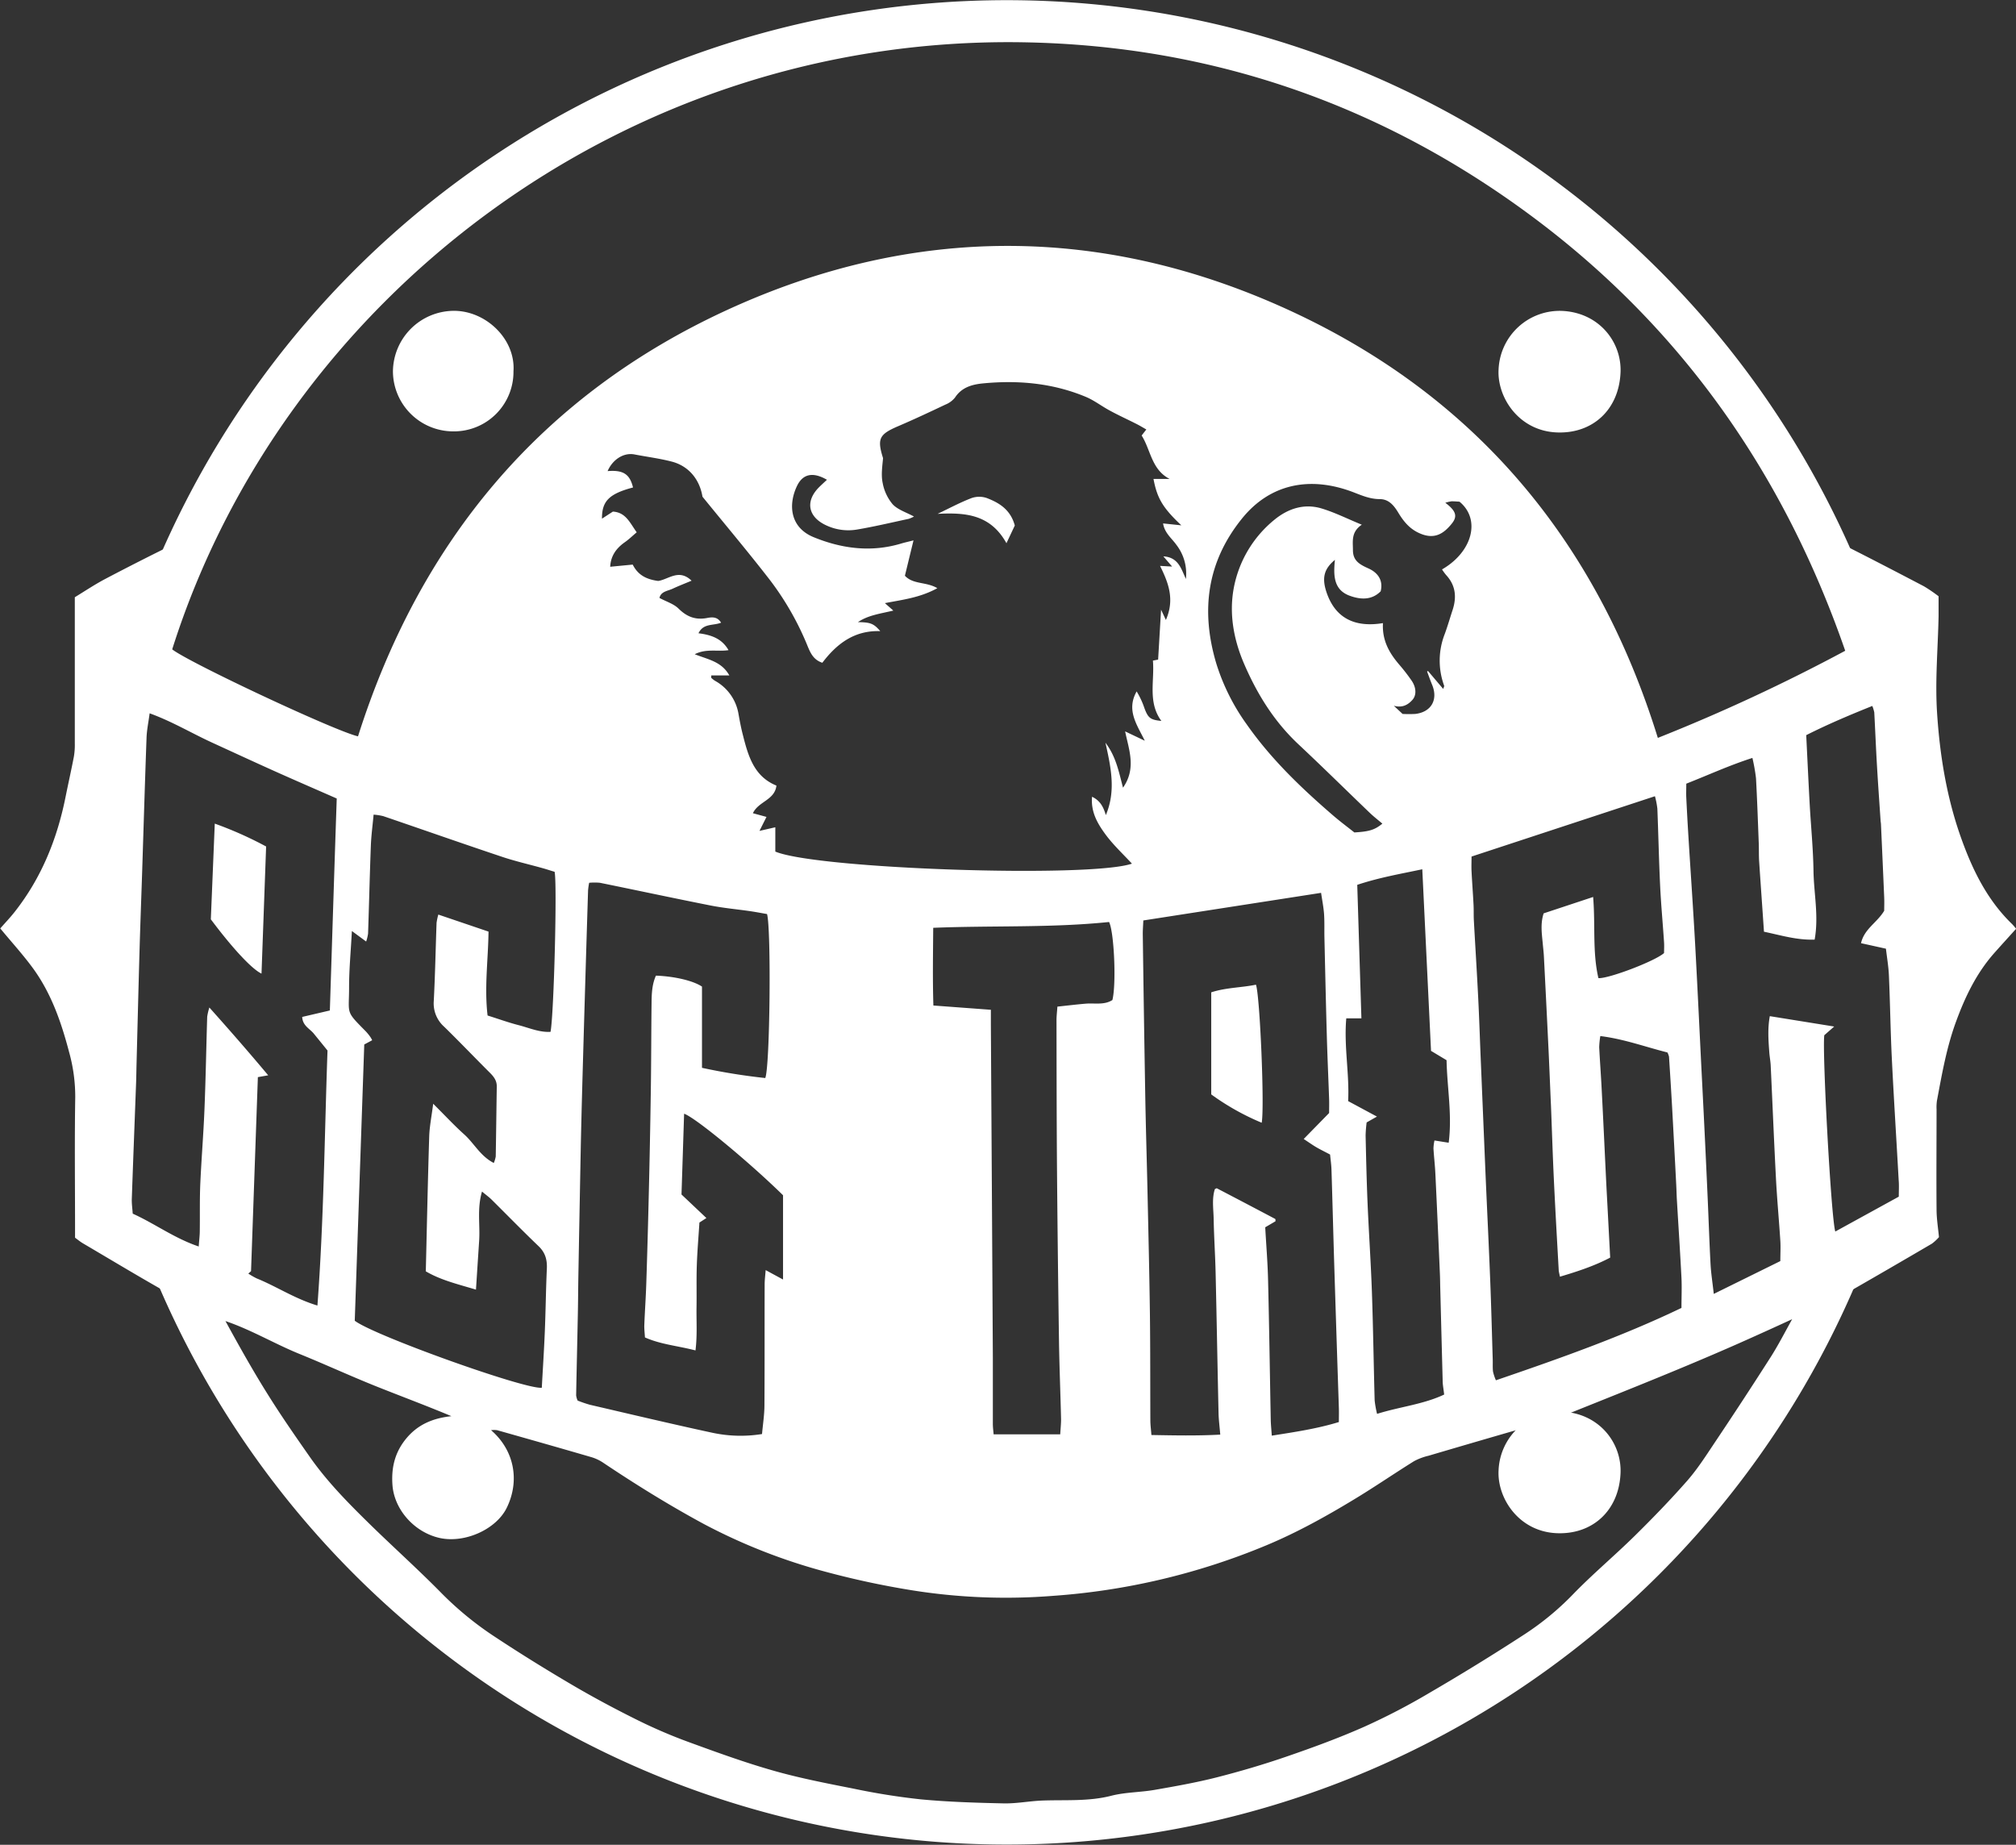
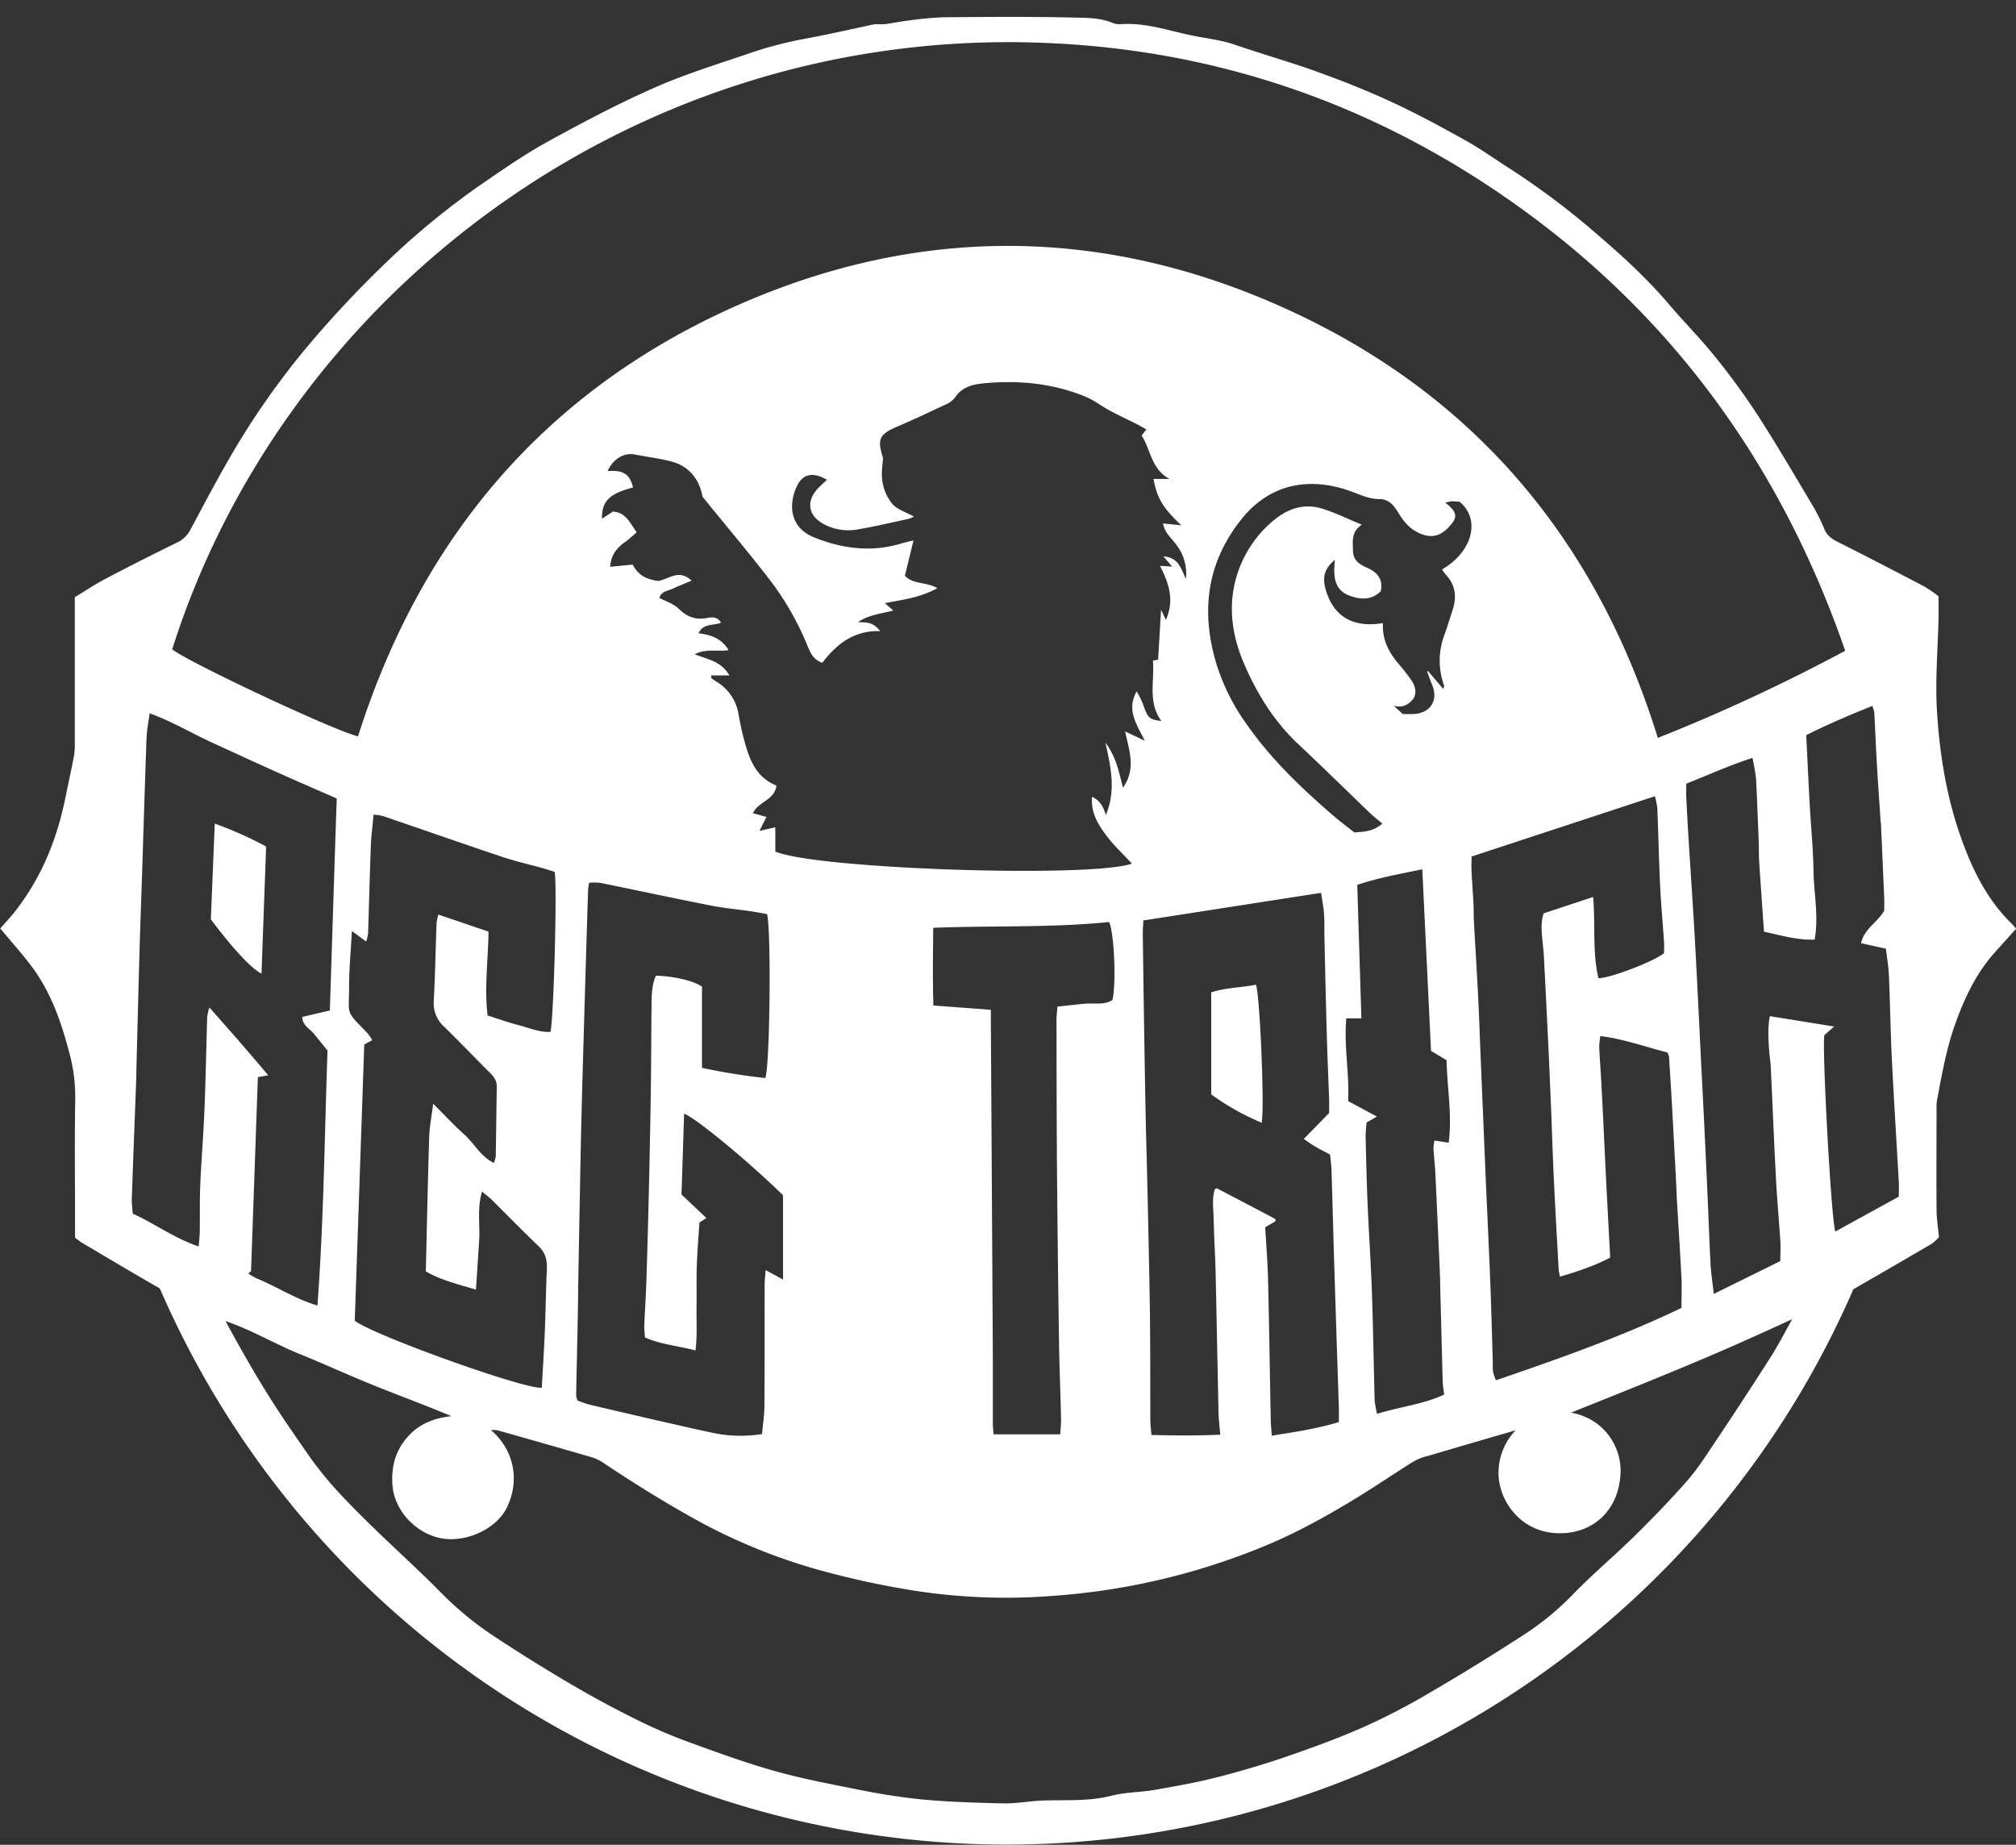
<svg xmlns="http://www.w3.org/2000/svg" viewBox="0 0 835.42 764.49">
  <rect x="0" y="0" width="835.42" height="764.49" fill="#333333" stroke="none" />
  <defs>
    <style>.cls-1{fill:#fff;}</style>
  </defs>
  <g id="Camada_2" data-name="Camada 2">
    <g id="Camada_1-2" data-name="Camada 1">
      <path class="cls-1" d="M833.86,383c-10.46-10.08-16.6-22.77-21.33-36.15-5.9-16.67-8.71-34.11-9.83-51.63-.84-13.22.37-26.58.64-39.88,0-2.66,0-5.31,0-8.24a62.74,62.74,0,0,0-6.09-4.15c-11.76-6.16-23.55-12.28-35.41-18.24-2.49-1.24-4.55-2.54-5.71-5.19a83.76,83.76,0,0,0-4.59-9.37c-7.65-12.81-15.16-25.71-23.25-38.24a286.4,286.4,0,0,0-17.62-24.14c-6-7.49-12.85-14.34-19.07-21.69-8.52-10-18.15-19-28.08-27.52a320.81,320.81,0,0,0-38.14-28.86c-6-3.82-11.85-8.05-18.09-11.52-9.94-5.54-20-11-30.3-15.77-10-4.66-20.39-8.78-30.81-12.55-11.34-4.1-23-7.39-34.37-11.3-6.28-2.16-12.88-2.73-19.27-4.16-9.17-2-18.31-5.06-28-4.39a7.91,7.91,0,0,1-3.42-.49C455.81,7.26,450,7.4,444.51,7.27,426.69,6.86,408.85,7,391,7.16A139.81,139.81,0,0,0,376.2,8.55c-3.09.36-6.14,1-9.23,1.43-1.81.22-3.72-.13-5.48.25-9.86,2.12-19.68,4.35-29.62,6.15a163.37,163.37,0,0,0-23,6.28C296.05,27,283,31.08,270.67,36.57c-15,6.65-29.48,14.31-43.82,22.2C217.56,63.88,208.78,70,200,76a319.9,319.9,0,0,0-38.58,31.42,454.05,454.05,0,0,0-33.2,35.18,325.88,325.88,0,0,0-33.1,47.22c-5.66,9.73-10.86,19.73-16.2,29.65a11.94,11.94,0,0,1-5.58,5.38q-15,7.32-29.79,15.1C39.21,242.25,35.09,245,31,247.5v6.08q0,27.24,0,54.5a29.16,29.16,0,0,1-.38,5.45c-1.09,5.69-2.37,11.34-3.51,17-3.5,17.33-10,33.34-21,47.32-2,2.56-4.3,4.92-6,6.9,4.71,5.7,9.55,11,13.7,16.7,7.51,10.37,11.63,22.34,14.84,34.59a68.79,68.79,0,0,1,2.53,18.65c-.29,17.66-.09,35.33-.08,53v5.22c1.36,1,2.24,1.73,3.23,2.31,12.61,7.42,25.15,15,37.92,22.11A15.93,15.93,0,0,1,78.51,544c4.09,7.4,7.8,15,12.24,22.19,7.61,12.3,15.56,24.38,23.56,36.43a163.47,163.47,0,0,0,12.27,16.89c6.84,7.89,14.11,15.43,21.48,22.85,7.84,7.89,16,15.49,24.07,23.15,1.8,1.72,4.13,2.93,5.74,4.78,5.85,6.7,13.2,11.59,20.29,16.69,7.39,5.32,15.31,9.92,23.13,14.63,16.21,9.77,32.67,19.09,50.18,26.34,9,3.73,17.89,7.63,27.38,10.08,8.47,2.18,16.71,5.31,25.17,7.54,6.56,1.73,13.33,2.64,20,4.08,4.81,1,9.5,2.77,14.35,3.5,7.87,1.19,15.82,1.81,23.74,2.68,2.3.25,4.61.52,6.91.8,2.13.27,4.26.9,6.37.82,18.43-.71,36.93,1.7,55.31-1.6,6.34-1.14,12.86-1.29,19.27-2.11,3.76-.48,7.45-1.45,11.18-2.13,5.34-1,10.73-1.64,16-2.82,6.78-1.52,13.53-3.22,20.2-5.19,11.07-3.29,22.27-6.32,33-10.46,11.08-4.25,21.83-9.45,32.5-14.7,8.77-4.33,17.42-9,25.74-14.13q17.37-10.72,34.13-22.43c5.68-4,10.75-8.8,15.95-13.41,7.31-6.49,14.65-13,21.67-19.78,6.66-6.46,13-13.29,19.34-20.07a158,158,0,0,0,10.82-12.33c4.42-5.8,8.23-12.07,12.61-17.91,12.82-17.08,22.87-35.83,33.12-54.45a15.36,15.36,0,0,1,6-6.34q19.23-11,38.33-22.2a18.53,18.53,0,0,0,2.94-2.72c-.38-3.94-1-7.72-1-11.5-.12-13.83,0-27.67,0-41.5a19.27,19.27,0,0,1,.15-3.49c2.08-11.06,4-22.15,7.91-32.78,3.78-10.35,8.51-20.18,15.9-28.51,2.93-3.3,5.9-6.55,9-10A22.39,22.39,0,0,0,833.86,383ZM424.18,17.53c77.73,1.34,147.91,25.67,210.1,71.73S739.12,196,764.65,269.68A751.28,751.28,0,0,1,687,305.79c-25.27-81.52-75.54-141.74-152.85-177.26C457,93.1,378.49,93,301.34,128.44,224,164,174,224.36,148.36,305.14c-9.61-2.19-70.45-30.77-77-36.05C117,124.76,257.77,14.66,424.18,17.53Zm194.4,545.9c-.34-11-.61-22-1.05-32.93-.57-14.62-1.3-29.23-1.93-43.85q-1-23.94-2-47.87c-.35-8.48-.62-16.95-1.05-25.42-.53-10.64-1.21-21.26-1.79-31.9-.13-2.32,0-4.66-.16-7-.23-4.48-.58-8.94-.8-13.42-.1-2,0-4,0-6.08l76-25a34.41,34.41,0,0,1,1,5.12c.43,10.65.64,21.31,1.15,31.95.37,7.8,1.1,15.58,1.62,23.37.11,1.63,0,3.27,0,4.56-3.93,3.43-23,10.65-27.19,10.39-2.52-10.73-1.22-21.91-2.19-33.64l-20.51,6.79c-1.4,4.3-.75,8.41-.37,12.52.16,1.82.39,3.63.48,5.45q1,19.44,1.93,38.87c.36,7.65.65,15.3,1,23,.4,10.14.71,20.28,1.19,30.42.59,12.46,1.3,24.92,2,37.37,0,.8.27,1.59.51,2.94,7.37-2.19,14.33-4.48,20.83-7.91-.54-10.11-1-19.24-1.5-28.36-.68-13.63-1.28-27.27-2-40.9-.29-6-.75-11.93-1.05-17.91a35.37,35.37,0,0,1,.46-4.64c9.83,1.21,18.79,4.54,27.81,6.79a7.71,7.71,0,0,1,.66,1.75c.45,7,.89,13.93,1.28,20.89q.89,16.2,1.72,32.4c.1,2,.14,4,.26,6,.63,10.78,1.35,21.55,1.9,32.34.2,4,0,8,0,12.49C672,553.91,646.19,563,619.9,572a20,20,0,0,1-1.2-3.59C618.51,566.77,618.63,565.09,618.58,563.43Zm-19.3-325.12c3.93,4.25,4.41,9.12,2.69,14.41-1.09,3.32-2.06,6.68-3.27,10a30.2,30.2,0,0,0-.25,21.45c.08.24-.16.59-.39,1.33l-6.3-7.44-.38.22c.69,1.83,1.33,3.69,2.08,5.49,2.57,6.21-.37,11.34-7,12.09a51.74,51.74,0,0,1-5.23,0l-3.64-3.39c3.43.93,5.79-.27,7.74-2.47,1.71-1.94,1.58-5.09-.35-7.93a78,78,0,0,0-5.18-6.69c-4.1-4.81-7.11-10-6.71-17.16-10.94,1.81-19.33-1.48-23.19-12.21-2.35-6.54-1.19-10.29,3.28-14-.62,6.24-.67,12.34,6.06,14.84,4.37,1.62,9.14,2,12.9-1.81,1.21-4.88-1.55-7.89-5-9.45-3.67-1.65-6.51-3.18-6.49-7.64,0-3.63-.84-7.46,3.67-10.51-6-2.46-11.14-5.06-16.59-6.71-7.23-2.2-13.93,0-19.6,4.64A47.77,47.77,0,0,0,511.21,244c-1.9,10.59.06,21.22,4.39,31.21C521,287.7,528,299,538.06,308.43s19.67,18.93,29.53,28.38c1.65,1.59,3.48,3,5.26,4.51-3.16,2.58-5.4,3.28-11.61,3.65-2.82-2.24-6-4.6-9-7.2-13.11-11.32-25.55-23.24-35.57-37.54A87.57,87.57,0,0,1,504,274.87c-6.47-21.78-3.89-42.05,10.79-60.12,11.59-14.26,28.2-17.72,46.42-10.62,3.42,1.33,6.7,2.7,10.52,2.7s5.94,2.7,7.72,5.63c2,3.32,4.34,6.28,7.91,8.1,6.67,3.4,10.74.86,14.36-3.7,2.35-3,1.57-5.21-2.79-8.51a16.17,16.17,0,0,1,2.61-.61c1.16,0,2.31.11,3.27.16,8.89,7.32,5.41,20.77-7.24,28.07A22.88,22.88,0,0,0,599.28,238.31Zm-4.47,248.08q1,20.94,1.89,41.87c.08,1.83.08,3.67.13,5.5q.49,19.2,1,38.42c0,1.64.35,3.28.62,5.73-8.74,4.11-18.22,5-27.8,8a41.07,41.07,0,0,1-1-5.58c-.41-15-.62-30-1.14-44.94-.43-12.29-1.28-24.56-1.8-36.85-.39-9.31-.6-18.64-.81-28a52.34,52.34,0,0,1,.43-5.4l4.27-2.42-11.94-6.42c.58-11.32-1.79-22.65-.77-34.29h6.27c-.58-18.53-1.15-36.89-1.72-55.33,9-3,17.6-4.47,26.95-6.45,1.24,25.72,2.43,50.53,3.62,75.25l6.44,3.87c.22,11.36,2.37,22.53.88,34.2l-5.89-.93a17.94,17.94,0,0,0-.42,3.33C594.23,479.45,594.65,482.92,594.81,486.39Zm-66.37,18.74q-12.08-6.39-24.19-12.7c-.09-.05-.3.12-.81.33-1.31,4-.57,8.3-.5,12.52.13,7.31.63,14.61.8,21.92.45,19.46.78,38.92,1.22,58.38.06,2.77.43,5.53.71,8.93-9.74.53-18.93.33-28.53.16-.18-2.36-.43-4.14-.44-5.92-.07-14.66,0-29.32-.18-44-.22-17-.63-33.95-1-50.92-.28-12.82-.68-25.63-.91-38.44q-.6-34.2-1.05-68.41c0-1.79.15-3.58.23-5.54L547.45,370c.43,2.91,1,5.79,1.23,8.69.23,3.32.08,6.67.16,10,.31,13.63.61,27.27,1,40.91.24,8.64.64,17.27.94,25.91.06,1.82,0,3.64,0,5.73L540.25,472c2.1,1.38,3.65,2.5,5.28,3.45s3.51,1.85,5.65,3c.2,2.1.52,4.21.58,6.32.42,13.31.75,26.62,1.16,39.93q.92,29.42,1.9,58.83c.06,1.81,0,3.62,0,5.77-9.15,2.8-18.21,4.12-27.8,5.64-.18-2.7-.39-4.64-.43-6.59-.37-19.3-.64-38.61-1.11-57.92-.17-7.29-.78-14.57-1.18-21.84l4.26-2.5C528.53,505.73,528.6,505.22,528.44,505.13ZM465.37,326.42c-1.76-6.66-2.88-12.86-7.28-18.64,2.28,10.31,4.42,19.86.17,30-1-3.32-2.32-6-5.72-7.6-.56,6.32,2.31,11.16,5.53,15.55s7.23,8.09,11,12.17c-17.39,6-130.43,2.27-147.78-5V342.82l-6.57,1.51,2.91-5.8L312,337c2.28-4.92,9.05-5.4,9.75-11.45-9.45-3.82-11.78-12.56-14-21.35-.7-2.73-1.21-5.51-1.71-8.28a19.29,19.29,0,0,0-9.76-13.8,11,11,0,0,1-1.53-1.21c-.08-.07,0-.31,0-1h7.49c-3.24-5.8-8.78-6.58-14.35-8.79,4.79-2.44,9.33-1,14-1.69-2.75-4.85-7.23-6.35-12.44-7,2-4.25,6.15-3.06,9.36-4.39-1.6-2.67-4-2.28-5.92-1.92-4.7.86-8.26-.52-11.67-3.88-2-2-5.07-2.9-7.94-4.45.6-2.73,3.43-2.86,5.52-3.85,2.44-1.15,5-2.12,7.78-3.3-5.27-5.09-9.55-.5-13.85.11-4.45-.62-8.2-2.12-10.54-6.78l-9.33.9c.23-4.5,2.49-7.66,6.06-10.17,1.69-1.18,3.18-2.64,4.93-4.11-2.88-4-4.51-8.25-9.88-8.58l-4.51,2.93c-.07-7.3,3-10.31,12.86-12.93-1.34-5.55-4.07-7.31-10.53-6.78,2-4.67,6.53-7.81,11.18-6.9,5.19,1,10.54,1.68,15.55,3,6.21,1.66,10.76,6.39,12.32,13.17.15.65.26,1.3.26,1.33,9.68,11.92,19.21,23.21,28.23,34.9A119.17,119.17,0,0,1,334.77,268c1.16,2.78,2.43,5.47,6,6.65,5.93-7.8,13.21-13.49,24-13.1-2.71-3.19-4.12-3.67-9.25-3.73,4.2-2.88,9.23-3.49,14.67-4.79l-3.5-3.09c7.38-1.42,14.62-2.26,21.74-6.2-4.65-2.73-10-1.45-13.44-5.15,1.13-4.67,2.24-9.23,3.56-14.65-2.43.61-3.83.92-5.19,1.33-12.36,3.69-24.46,2.12-36.09-2.62-9.9-4-10.72-13.44-7-21.26,2.47-5.15,6.74-5.85,12.41-2.57-1.12,1.06-2.17,2-3.18,3-5.93,5.86-4.71,12.4,2.91,15.9a21.51,21.51,0,0,0,12.7,1.73c7.19-1.21,14.3-2.91,21.44-4.44a14.17,14.17,0,0,0,2.2-.95c-3.2-1.75-6.69-2.8-8.84-5.09a19.08,19.08,0,0,1-4.14-8.85c-.69-3.28-.15-6.83.16-10.26-2.52-8.07-1.61-9.88,6.3-13.26,6.57-2.81,13.05-5.86,19.51-8.92a9.73,9.73,0,0,0,4-2.92c2.79-4.27,7.09-5.44,11.6-5.88,14.6-1.41,28.93-.12,42.59,5.57,3.48,1.45,6.55,3.86,9.91,5.66,3.65,2,7.42,3.7,11.12,5.58,1.33.67,2.6,1.45,4.07,2.28l-1.94,2.51c3.77,5.92,4.05,14.11,11.6,18H478c1.52,8,3.81,11.93,11.54,19.22l-7.57-.79c.63,4,3.6,6.16,5.51,8.86a19.43,19.43,0,0,1,3.94,14.16c-2-4.43-3.19-9-9.33-9.37l3.63,4.22-5-.27c3.47,7,6.15,13.85,2.42,22.4l-2-4.26c-.4,6.83-.8,13.56-1.22,20.69l-2.16.42c.74,8.38-2.22,17.24,3.51,25-4.52-.45-5.48-1.18-7-5.23a34.21,34.21,0,0,0-3.25-7c-4.37,7.73.08,13.71,3.38,20.44l-8.15-3.88C467.77,310.67,471,318.33,465.37,326.42ZM438,482.85q.3,36.43.84,72.87c.16,10.81.61,21.61.86,32.42,0,2-.21,3.9-.35,6.25h-27.6c-.11-1.37-.31-2.81-.32-4.24,0-9.16,0-18.32,0-27.48q-.39-68.92-.82-137.86c0-2,0-3.92,0-6.35l-23.82-1.77c-.34-10.81-.15-21.2-.07-32.2,24.54-1,48.77.08,72.87-2.41,2.1,4.08,3.06,25.76,1.38,32.34-3.42,2.18-7.36,1.19-11.11,1.51s-7.54.78-11.68,1.22c-.15,2.19-.38,4-.37,5.75C437.84,442.88,437.86,462.86,438,482.85ZM316.78,582.27c0,3.94-.63,7.88-1,12A55.78,55.78,0,0,1,295,593.7c-16.9-3.65-33.72-7.65-50.56-11.56a50.62,50.62,0,0,1-5.08-1.74,8.17,8.17,0,0,1-.61-2.14c.21-11.13.48-22.27.7-33.4.12-5.67.13-11.33.24-17q.48-26.73,1-53.46c.29-13.65.68-27.31,1.07-41q.93-32.2,1.93-64.4a30.79,30.79,0,0,1,.45-3.17,23.65,23.65,0,0,1,4.47,0c15.3,3.11,30.57,6.39,45.89,9.42,5.37,1.06,10.85,1.54,16.28,2.33,2.43.35,4.85.82,7.08,1.21,1.76,6.2,1.23,63.33-.74,67.95a248.41,248.41,0,0,1-26.22-4.23V408.85c-3.66-2.45-11.36-4.26-19.08-4.54-1.57,3.45-1.77,7.24-1.81,11-.15,12.33-.13,24.67-.32,37q-.33,22.21-.88,44.44-.42,17.7-1,35.4c-.19,5.65-.59,11.29-.81,16.94-.06,1.63.16,3.28.26,5.14,6.6,2.94,13.54,3.46,20.95,5.39.78-6.35.34-12.13.43-17.87s-.08-11.67.12-17.49.7-11.62,1.08-17.63l2.89-1.87L282.41,495c.36-11,.72-22.14,1.08-33.47,4.91,1.71,27.45,20.48,41,33.79v34.92l-7.2-3.9c-.16,2.19-.42,4.06-.42,5.93C316.81,549,316.89,565.61,316.78,582.27ZM181.64,379a25.38,25.38,0,0,0-.73,3.43c-.39,10.82-.59,21.65-1.16,32.45a12.92,12.92,0,0,0,4.34,10.63c6.42,6.28,12.63,12.78,19,19.13,1.59,1.6,2.81,3.24,2.77,5.62-.15,9.67-.26,19.33-.43,29a11.68,11.68,0,0,1-.81,2.68c-5.56-2.83-8.14-8.15-12.25-11.83s-8-7.89-12.86-12.71c-.66,5.26-1.52,9.42-1.65,13.61-.58,18.46-.95,36.92-1.41,55.84,6.28,3.68,13.31,5.33,20.79,7.58.46-7.15.89-13.74,1.32-20.32s-.92-13.15,1.18-20.32c1.71,1.43,2.89,2.27,3.92,3.28,6.51,6.45,12.89,13,19.52,19.35,2.82,2.69,3.61,5.69,3.43,9.41-.4,8.65-.48,17.31-.84,26-.32,7.78-.83,15.56-1.25,23.26-7,.77-69.9-21.8-77.51-27.78,1.32-38.29,2.63-76.34,3.94-114.47l3.28-1.76a10.35,10.35,0,0,0-.7-1.26,21.07,21.07,0,0,0-1.87-2.34c-8.66-8.79-7-6.83-7-18.48,0-7.41.72-14.81,1.16-23.18l5.91,4.35a17.49,17.49,0,0,0,.8-3.32c.41-12.15.69-24.3,1.15-36.45.16-4.13.72-8.24,1.14-12.81a24,24,0,0,1,4,.62c16.21,5.53,32.37,11.21,48.62,16.65,5.82,2,11.83,3.33,17.74,5,1.6.45,3.17,1,4.63,1.4,1.12,3.89-.24,58.88-1.67,66.34-4.6.28-8.86-1.65-13.22-2.77s-8.52-2.65-12.87-4c-1.38-11.71.24-23,.39-34.77ZM86.76,417.52a24.85,24.85,0,0,0-.9,3.79c-.39,12.8-.61,25.62-1.13,38.42C84.32,470,83.46,480.28,83,490.56c-.28,6.49-.12,13-.21,19.49,0,1.94-.26,3.87-.44,6.5C72.2,513.12,64.19,507.09,55,502.94c-.15-2.22-.45-4.18-.38-6.13.56-16.13,1.19-32.25,1.79-48.38.08-2.33.1-4.66.16-7,.41-15.65.79-31.3,1.24-46.94.31-11,.73-21.95,1.09-32.93.6-18.63,1.15-37.27,1.83-55.89.11-3.13.77-6.23,1.28-10.07,9.35,3.39,17.42,8.26,25.91,12.15s16.93,7.8,25.43,11.62,17.3,7.62,26.19,11.53c-1,29.45-1.9,58.47-2.85,87.84l-11.46,2.68c.17,3.67,3.13,4.85,4.81,6.92s3.57,4.39,5.68,7c-1.24,34.82-1.51,70-4.18,105.68-9.41-2.84-16.91-7.9-25.16-11.24a29.89,29.89,0,0,1-3.48-2l1.13-1c.94-26.74,1.88-53.48,2.83-80.41l4.28-.76C103.24,436.17,95.38,427.16,86.76,417.52Zm646.91,145Q722.25,580.41,710.45,598c-3.58,5.37-7.1,10.87-11.34,15.7-6.9,7.85-14.19,15.38-21.64,22.72-8.41,8.28-17.5,15.88-25.7,24.35a115.76,115.76,0,0,1-19.94,16.45q-19.44,12.65-39.51,24.33a270.62,270.62,0,0,1-26.92,14c-10.47,4.64-21.27,8.6-32.11,12.33-9.57,3.3-19.32,6.18-29.14,8.68-8.51,2.16-17.19,3.69-25.85,5.2-5.88,1-12,.93-17.76,2.4-9.53,2.45-19.14,1.63-28.74,2-5.3.22-10.6,1.28-15.89,1.17-11.48-.25-23-.6-34.41-1.68a282.1,282.1,0,0,1-27.95-4.46c-11.07-2.18-22.18-4.33-33-7.41-11.79-3.35-23.35-7.55-34.88-11.76a211.35,211.35,0,0,1-21.07-9c-9.07-4.49-18-9.24-26.78-14.37-10.9-6.39-21.67-13.05-32.21-20a136.26,136.26,0,0,1-22.41-18.19c-10.13-10.33-21-20-31.28-30.14-8.41-8.27-16.65-16.75-23.45-26.45-6-8.58-12-17.2-17.53-26.07-6.17-9.83-11.85-20-17.51-30.34,10.68,3.6,20.33,9.42,30.68,13.62s20.77,9,31.25,13.21,21.1,8.12,31.7,12.58c-7.36.79-13.64,3.26-18.5,9s-6.45,12.15-5.93,19.48c.71,10.17,9,19.63,19.58,22,10.42,2.28,23.43-3.58,27.8-12.54,5.5-11.27,3.08-23.87-6.52-32.14a10.48,10.48,0,0,1,2.5,0c13.12,3.71,26.23,7.43,39.31,11.25a18.14,18.14,0,0,1,4.9,2.4c13.46,9,27.14,17.48,41.37,25.18a239.4,239.4,0,0,0,50.56,19.85,353.72,353.72,0,0,0,35.59,7.64,247,247,0,0,0,58.75,2.33,280.74,280.74,0,0,0,88-20.81c12.79-5.31,24.86-12,36.67-19.16,8.4-5.07,16.5-10.64,24.83-15.83a24.49,24.49,0,0,1,6-2.25q17.21-5.08,34.45-10.07c4.83-1.4,9.74-1.81,14.46-3.71,26.39-10.65,52.94-21,79-32.5q11.43-5.07,22.78-10.31C739.69,552,736.92,557.43,733.67,562.53Zm53.18-66.62-26.31,14.45c-1.71-5.27-5.47-74.49-4.56-81.35l4.1-3.6L733.4,421.1c-.95,5.2-.57,10.1-.21,15,.13,1.81.49,3.62.58,5.44.74,15.61,1.36,31.22,2.18,46.83.45,8.62,1.26,17.22,1.81,25.83.17,2.64,0,5.29,0,8.4l-27.58,13.6c-.51-4.65-1.13-8.5-1.34-12.38-.52-9.8-.83-19.6-1.28-29.4q-1-22.43-2.15-44.84c-1-19.44-1.88-38.87-2.95-58.29-.8-14.6-1.83-29.18-2.73-43.76q-.53-8.47-.94-16.95c-.09-1.79,0-3.59,0-5.82,9.23-3.63,17.9-7.62,27.4-10.67a75.92,75.92,0,0,1,1.49,8.42c.49,9,.79,17.95,1.14,26.93.1,2.5,0,5,.16,7.49.63,9.6,1.33,19.2,2,29.18,7,1.45,13.58,3.53,21,3.27,1.76-9.75-.34-19.14-.48-28.52s-1.08-18.57-1.59-27.86-.95-18.87-1.42-28.35c9.23-4.65,18.17-8.4,27.38-12.1a15.36,15.36,0,0,1,.82,2.66c.38,7.14.67,14.28,1.08,21.41.45,7.79,1,15.56,1.53,23.34,0,.5.14,1,.16,1.49q.69,15.21,1.34,30.43c.09,2,0,4,0,5.55-2.94,4.93-8.3,7.52-9.6,13.43l10.32,2.28c.43,3.72,1.08,7.45,1.24,11.21.5,11.47.65,23,1.21,34.43.83,16.76,1.9,33.51,2.83,50.26C787,491.17,786.85,493.31,786.85,495.91Z" />
-       <path class="cls-1" d="M645.8,179.22c-16.24-.27-25.41-14.48-24.8-26a25.34,25.34,0,0,1,26.51-24.37c15.42.79,24.85,13.3,24,26.06C670.63,169.92,660,179.51,645.8,179.22Z" />
      <path class="cls-1" d="M645.8,635.38c-16.24-.27-25.41-14.48-24.8-26A25.34,25.34,0,0,1,647.51,585c15.42.79,24.85,13.3,24,26.06C670.63,626.08,660,635.67,645.8,635.38Z" />
-       <path class="cls-1" d="M212.78,153.86a24.65,24.65,0,0,1-25.08,24.9A25,25,0,0,1,162.83,154a25.36,25.36,0,0,1,25-25.19C201.27,128.63,213.7,140.51,212.78,153.86Z" />
-       <path class="cls-1" d="M420.53,217.77l-3.46,7.34c-6.71-12.09-17.18-12.74-28.53-12.17,4.88-2.32,9.31-4.71,14-6.51a9.58,9.58,0,0,1,6.32-.06C414,208.33,418.73,211.13,420.53,217.77Z" />
      <path class="cls-1" d="M522.84,465.27a102.74,102.74,0,0,1-20.91-11.74v-42.3c6.07-2,12.47-1.92,18.53-3.17C522.11,412.67,524.06,458.79,522.84,465.27Z" />
      <path class="cls-1" d="M110.28,350.79c-.65,18-1.28,35.28-1.91,52.68-4-1.85-12.16-10.67-21-22.5.52-12.64,1.06-25.73,1.63-39.66A155.46,155.46,0,0,1,110.28,350.79Z" />
-       <path class="cls-1" d="M417.2,14C567.32,14,696.75,104.3,754,233.43H769.4a382.46,382.46,0,0,0-704.4,0l-.44,1H79.9C136.93,104.8,266.66,14,417.2,14Z" />
      <path class="cls-1" d="M756.18,526.11C700,657.88,569.23,750.49,417.2,750.49c-151.2,0-281.4-91.6-338-222.22H63.85c.38.92.76,1.85,1.15,2.77a382.47,382.47,0,0,0,704.41,0q1-2.46,2-4.93Z" />
    </g>
  </g>
</svg>